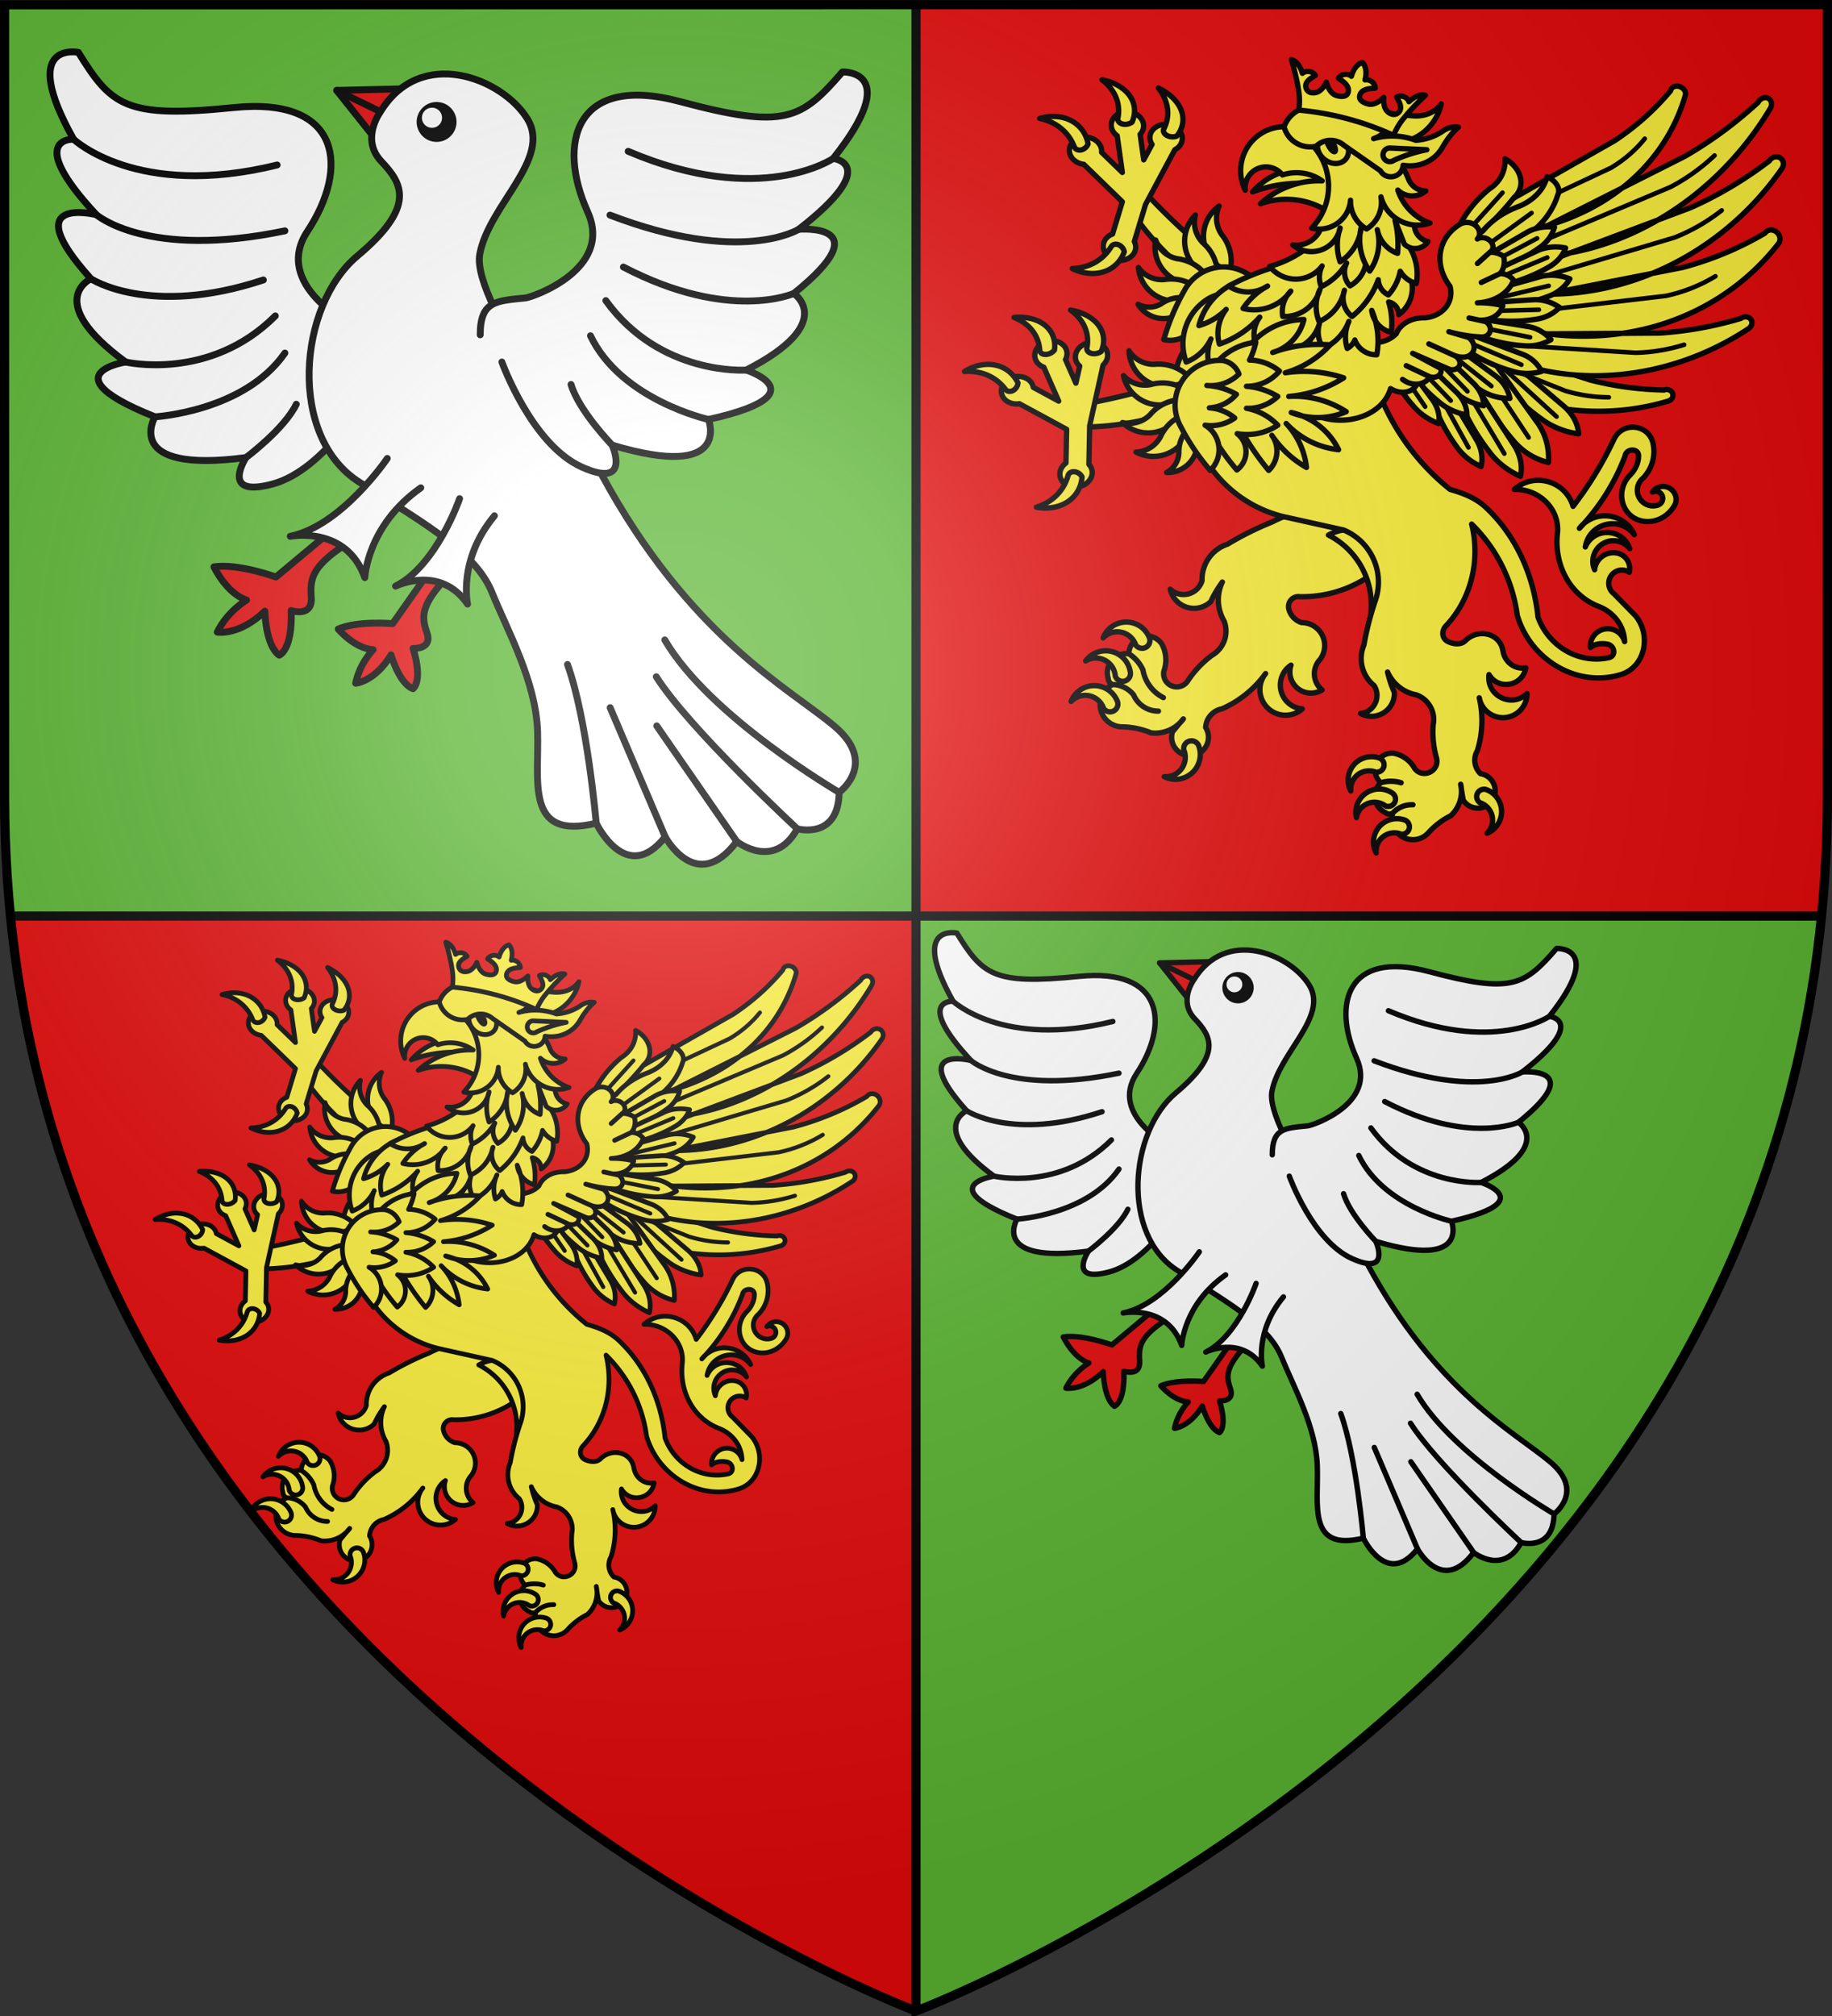
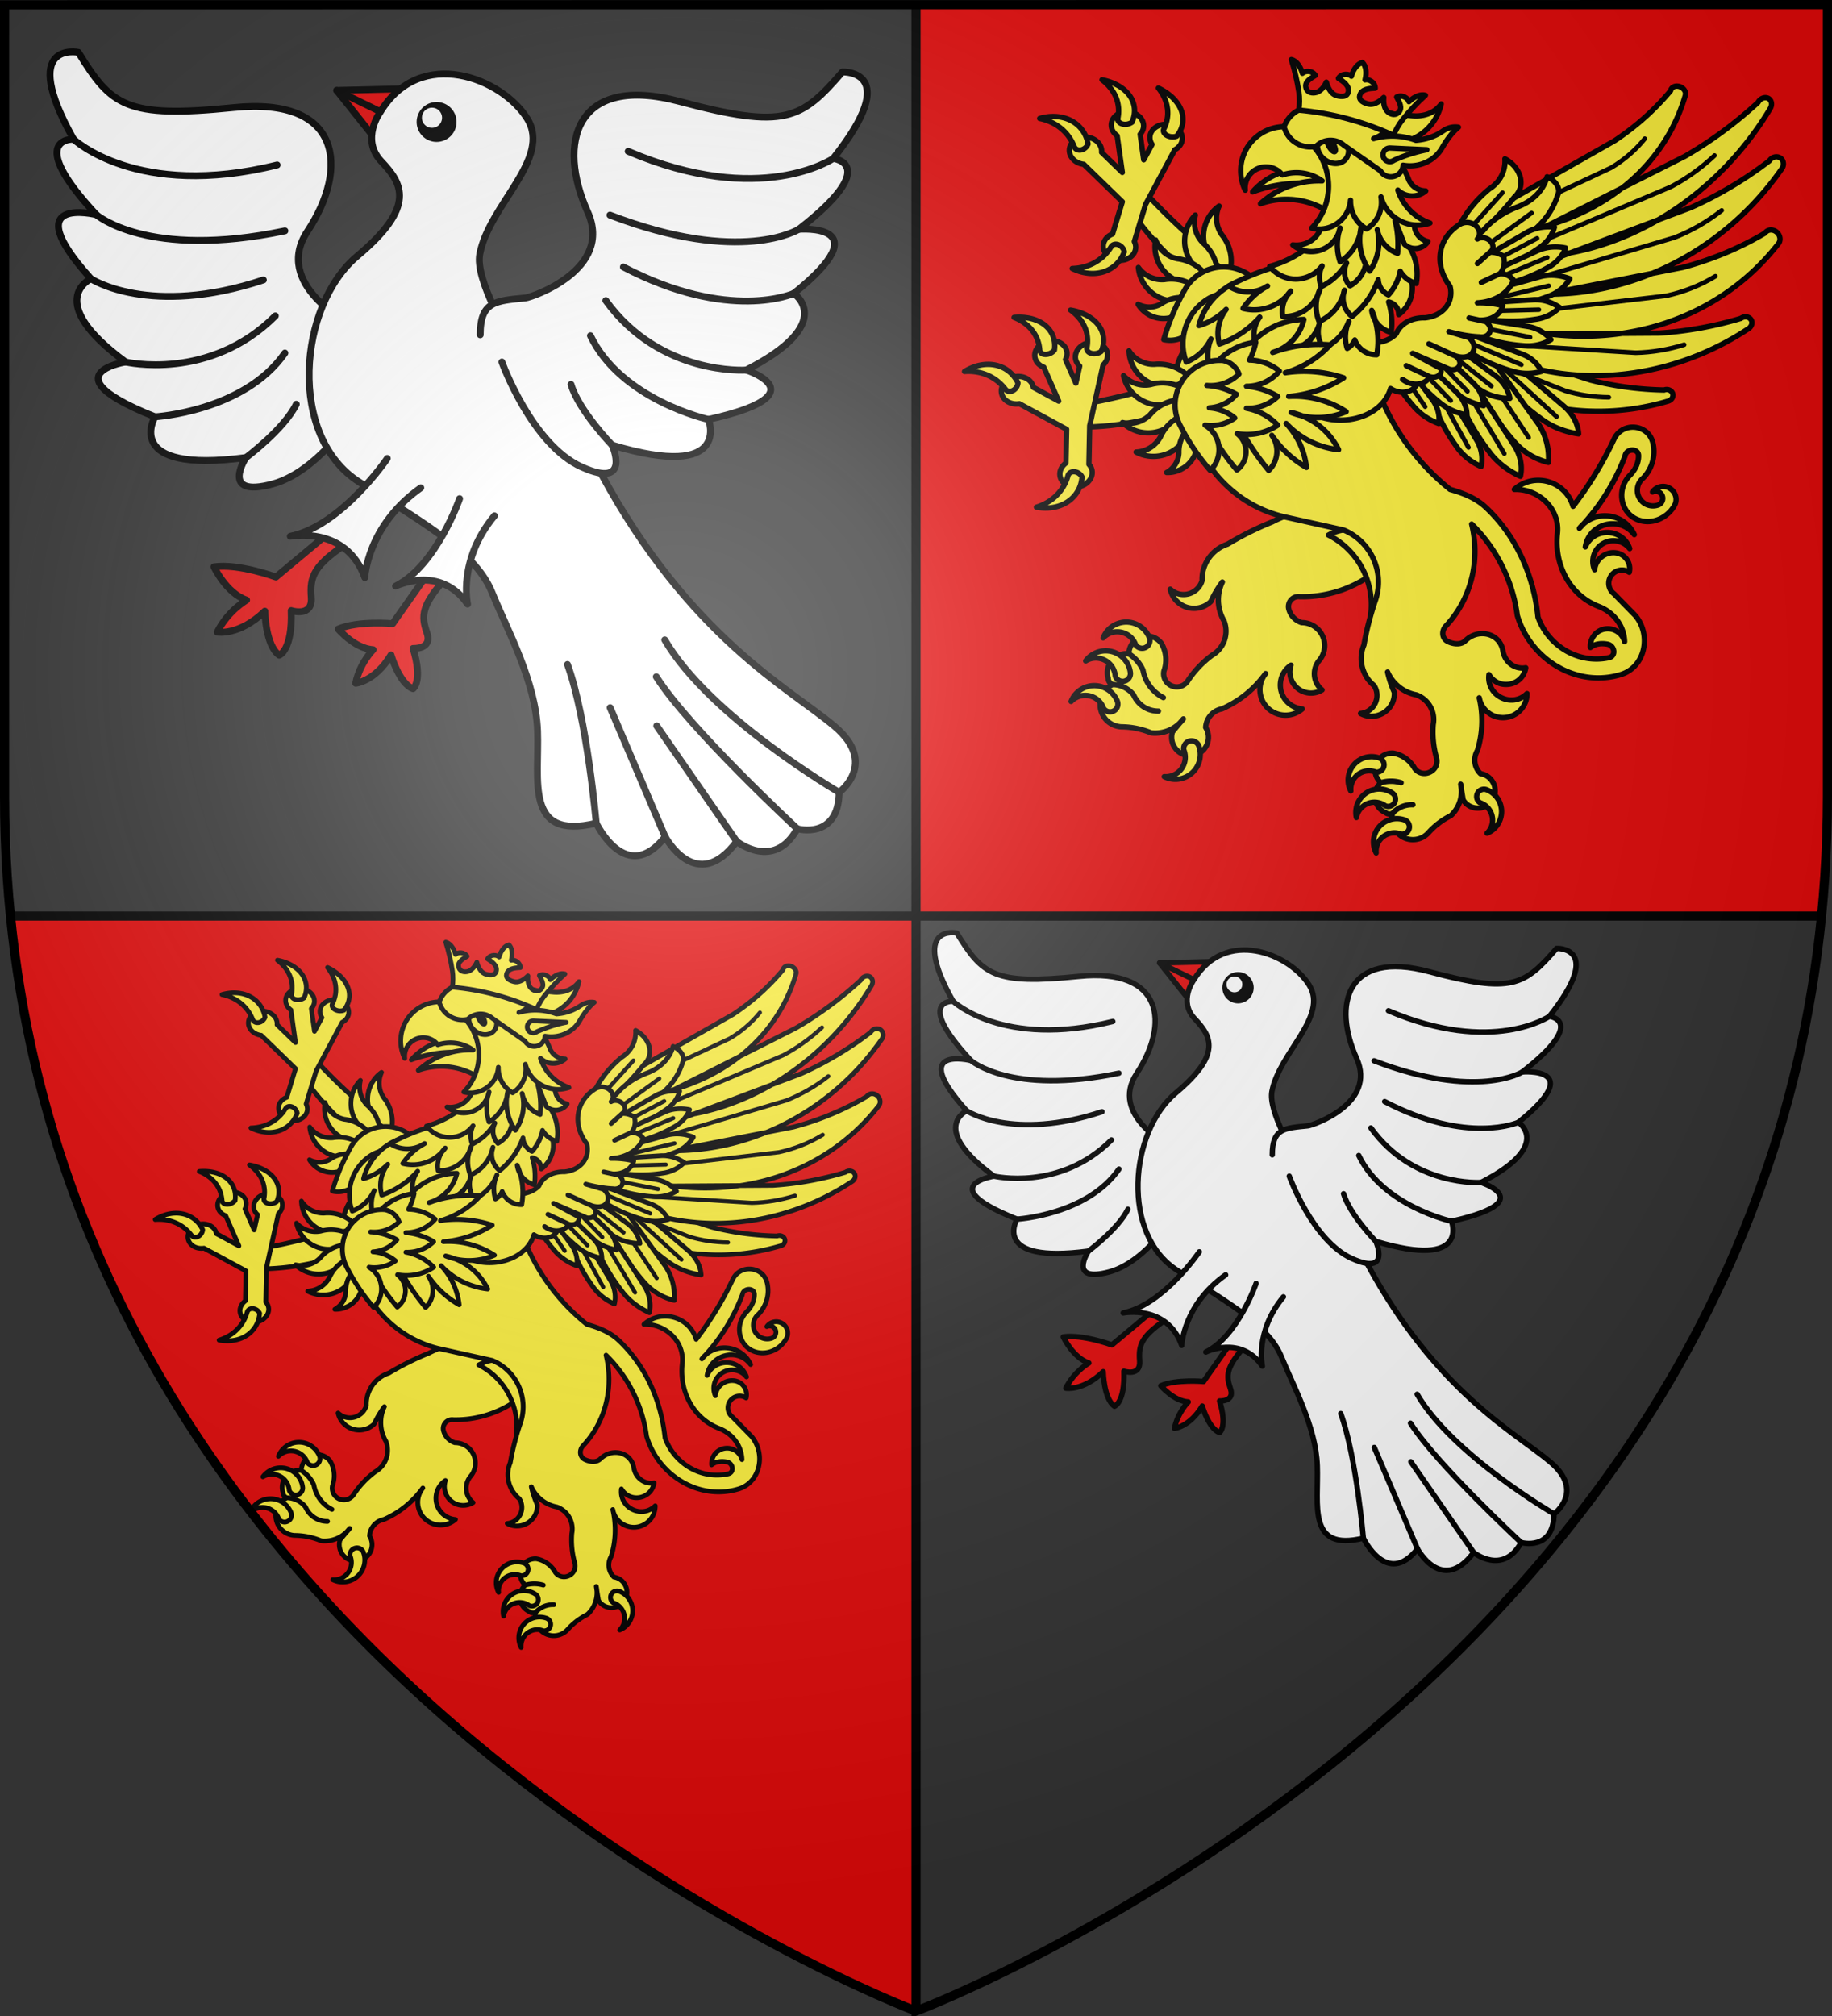
<svg xmlns="http://www.w3.org/2000/svg" xmlns:xlink="http://www.w3.org/1999/xlink" height="660" width="600">
  <rect width="100%" height="100%" fill="#333333" stroke="none" />
  <radialGradient id="d" cx="221.445" cy="226.331" gradientTransform="matrix(1.353 0 0 1.349 -77.63 -85.747)" gradientUnits="userSpaceOnUse" r="300">
    <stop offset="0" stop-color="#fff" stop-opacity=".314" />
    <stop offset=".19" stop-color="#fff" stop-opacity=".251" />
    <stop offset=".6" stop-color="#6b6b6b" stop-opacity=".125" />
    <stop offset="1" stop-opacity=".125" />
  </radialGradient>
  <g fill-rule="evenodd">
    <path d="M300 300v358.5S29.007 556.446 3.437 300zM598.5 1.5v259.246A394.75 394.75 0 0 1 596.563 300H300V1.5z" fill="#e20909" />
-     <path d="M1.5 1.5v259.246c0 13.518.669 26.504 1.937 39.254H300V1.5zM300 300v358.396S570.894 556.401 596.553 300z" fill="#5ab532" />
  </g>
  <path d="M3 299.896h592.713M300 658.396v-657" fill="none" stroke="#000" stroke-width="3" />
  <g id="b" stroke="#000" stroke-linecap="round" stroke-linejoin="round" stroke-width="1.478" transform="matrix(1.523 0 0 1.523 -1309.606 -106.48)">
    <path d="m940.851 100.098-8.561-10.75 16.414-.386z" fill="#e20909" />
    <path d="m932.29 89.348 12.037 5.858" fill="none" />
    <path d="m951.971 193.093-7.652 10.88s-7.437-.678-11.704 1.163c0 0 3.497 4.174 7.514 4.433 0 0-2.89 2.866-3.755 7.222 0 0 4.143-.356 7.596-6.103 0 0 1.777 6.204 4.733 7.27 0 0 2.205-1.52.004-8.656 0 0 4.248.255 2.99-3.357-1.257-3.613-1.296-5.926 4.46-12.174zm-21.033-8.926-11.716 9.785s-8.046-2.961-13.324-2.189c0 0 2.639 5.665 7.016 7.145 0 0-4.055 2.318-6.308 6.888 0 0 4.699.837 10.235-4.506 0 0 .128 7.403 3.09 9.463 0 0 2.896-1.03 2.574-9.592 0 0 4.635 1.545 4.313-2.832s.322-6.952 8.562-12.166z" fill="#e20909" />
    <g id="a" stroke="#000" stroke-linecap="round" stroke-linejoin="round" stroke-width="1.478">
      <path d="M944.585 149.407c1.158-7.21-2.167-7.732-8.383-9.398-1.25-.335-17.727-9.018-10.196-20.392 8.921-13.473 7.465-28.949-15.84-26.582-23.305 2.367-26.348-.404-33.429-11.862 0 0-13.003-2.703-1.03 18.668 0 0-10.685-.515 4.893 16.221 0 0-17.51-4.377-1.16 13.776 0 0-10.427 4.763 7.468 17.895 0 0-3.098.475-4.803 1.745-2.267 1.689-2.075 4.782 11.111 10.035 0 0-7.274 12.295 19.57 8.755 0 0-5.761 8.766 5.696 5.696 11.457-3.07 20.567-19.536 20.567-19.536" fill="#fff" />
      <path d="M875.707 99.84s13.647 13.004 43.773 5.537m-38.88 10.685s10.943 9.656 40.554 3.476m-41.713 10.3s12.617 8.368 37.078.257m-29.611 17.638s18.024 4.249 32.186-9.913m-25.878 21.693s19.183-1.094 27.938-13.711m-8.369 22.466s8.24-6.116 10.815-11.459" fill="none" />
    </g>
    <path d="M941.624 94.047s-4.249 5.794.257 10.557c4.506 4.764 7.596 9.656-5.15 20.342-12.745 10.685-15.062 38.88.515 48.664s25.105 15.45 28.452 23.689c3.348 8.24 9.399 19.054 9.785 29.74.386 10.685-2.832 23.56 12.617 19.826 0 0 6.455 13.583 14.83 2.932 0 0 6.737 12.563 15.385 1.002 0 0 8.011 6.372 13.018-2.731 0 0 8.83 2.458 9.013-7.83 0 0 8.466-6.19-1.002-14.2s-31.16-19.083-50.214-54.359c0 0-28.076-36.495-26.073-47.146 2.003-10.65 15.567-20.482 10.196-29.13-5.371-8.65-22.93-15.728-31.63-1.356z" fill="#fff" />
    <path d="M943.169 168.46s-9.785 14.484-20.857 16.737c0 0 12.038-2.382 16.029 8.883 0 0 .45-11.136 12.037-19.311" fill="#fff" />
    <path d="M988.1 246.865s-1.931-22.401-6.18-34.117m21.01 37.05-11.834-27.766m27.22 28.767-17.206-24.853m30.223 22.122s-23.305-21.576-30.315-32.682m39.328 24.853s-27.857-16.205-37.507-32.773" fill="none" />
    <use height="100%" transform="scale(-1 1) rotate(-9.201 -55.979 11999.82)" width="100%" xlink:href="#a" />
    <path d="M958.72 177.11s-4.967 14.401-13.774 18.796c0 0 9.59-4.72 15.489 3.863 0 0-2.132-9.477 5.774-18.974" fill="#fff" />
    <path d="M957.322 96.13a3.55 3.55 0 0 1-3.55 3.55 3.55 3.55 0 0 1-3.55-3.55 3.55 3.55 0 0 1 3.55-3.55 3.55 3.55 0 0 1 3.55 3.55z" />
    <path d="M954.945 95.23a2.162 2.162 0 0 1-2.162 2.161 2.162 2.162 0 0 1-2.162-2.162 2.162 2.162 0 0 1 2.162-2.162 2.162 2.162 0 0 1 2.162 2.162z" fill="#fff" stroke="none" />
  </g>
  <use height="100%" stroke-width="1.274" transform="matrix(.785 0 0 .785 293.222 292.009)" width="100%" xlink:href="#b" />
  <g id="c" style="color-interpolation-filters:sRGB;fill:#fcef3c;fill-rule:evenodd;stroke:#000;stroke-width:4.743;stroke-linecap:round;stroke-linejoin:round;stroke-miterlimit:3">
    <g stroke-width="4.743">
      <path d="M55.194 195.172A589.344 772.52 30 0 1-57.124 225.18a8.118 10.641 30 1 0 .92 19.314A265.35 347.826 30 0 0 55.372 220.97a10.806 14.165 30 0 0-.178-25.799zm34.848-81.506A589.343 772.52 86.7 0 1 3.296 36.264a8.118 10.641 86.7 1 0-15.638 11.372 265.35 347.826 86.7 0 0 80.919 80.342 10.806 14.165 86.7 0 0 21.465-14.312z" transform="matrix(.369 0 0 .369 373.772 49.597)" />
      <path d="M78.705 106.7a37.432 37.432 0 0 0-7.26-32.91 25.81 25.81 0 0 1-2.327-25.4 32.885 32.885 0 0 0 9.587 58.31z" transform="matrix(.369 0 0 .369 373.772 49.597)" />
      <path d="M67.571 112.153a37.432 37.432 45 0 0-12.865-31.15 25.81 25.81 0 0 1-6.703-24.61 32.885 32.885 0 0 0 19.568 55.76z" transform="matrix(.369 0 0 .369 373.772 49.597)" />
      <path d="M60.145 113.777a37.432 37.432 0 0 0-28.085-18.63 25.81 25.81 0 0 1-19.318-16.655 32.885 32.885 0 0 0 47.403 35.285z" transform="matrix(.369 0 0 .369 373.772 49.597)" />
      <path d="M52.738 123.794a37.432 37.432 0 0 0-32.132-10.168 25.81 25.81 0 0 1-23.16-10.684 32.885 32.885 0 0 0 55.292 20.852z" transform="matrix(.369 0 0 .369 373.772 49.597)" />
      <path d="M44.457 131.149a30.072 30.072 0 0 0-26.786 3.978 20.735 20.735 0 0 1-20.485.441 26.419 26.419 45 0 0 47.271-4.42z" transform="matrix(.369 0 0 .369 373.772 49.597)" />
      <path d="M107.656 122.758a39.479 39.479 0 0 0-69.485.784 200.561 200.561 0 0 0-18.183 43.354 25.385 25.385 0 0 0 31.022-25.849 36.179 36.179 0 0 0 19.788 18.492 39.275 39.275 0 0 0-4.834-23.752 34.187 34.187 0 0 0 23.206 13.47 60.044 60.044 0 0 0-7.832-26.25 35.733 35.733 0 0 0 24.113 18.252 18.9 18.9 0 0 0 2.205-18.501zM229.282 350.315a92.072 92.072 0 0 0-112.896-21.73 279.842 279.842 0 0 0-39.804 19.813 32.863 32.863 0 0 0-22.598 32.312 17.098 17.098 0 0 1-28.217 7.639 21.537 21.537 0 0 0 35.95 10.991 98.815 98.815 0 0 1 10.258-17.363 36.98 36.98 0 0 0 1.533 34.566 24.685 24.685 0 0 1-10.589 30.335 89.558 89.558 0 0 0-21.97 23.32 11.656 11.656 0 0 1-20.818-9.357 29.031 29.031 0 0 0-2.25-24.456 16.018 16.018 0 0 0-28.89 9.284 31.745 31.745 0 0 1 12.545 14.43 34.048 34.048 0 0 0 18.073 24.428A34.048 34.048 0 0 1 1.536 460.1a33.49 33.49 0 0 0-12.544-14.43A16.919 16.919 0 0 0-29.341 467.4a5.839 5.839 0 0 0 4 5.516 24.476 24.476 0 0 1 18.56 9.199 23.73 23.73 0 0 0 22.017 14.393A23.73 23.73 0 0 1-6.78 482.115a24.476 24.476 0 0 0-18.562-9.2 19.772 19.772 0 0 0 7.818 37.548A70.48 70.48 45 0 1 8.8 515.83a31.19 31.19 45 0 0 28.56-12.406 397.461 397.461 0 0 0-9.715 11.607 16.337 16.337 0 1 0 29.522-4.003 17.672 17.672 0 0 1 14.424-16.514 95.06 95.06 0 0 0 38.775-31.322 22.69 22.69 0 0 0 32.55 31.367 21.225 21.225 0 0 1-9.997-38.834 18.726 18.726 0 0 0 27.562 21.992 18.483 18.483 0 0 1-2.083-26.704 20.379 20.379 0 0 0-16.053-33.039 17.056 17.056 0 0 1-11.328-11.812 8.868 8.868 0 0 1 9.826-11.174 105.682 105.682 0 0 0 88.439-44.672z" transform="matrix(.369 0 0 .369 373.772 49.597)" />
      <path d="M203.63 410.824a69.298 69.298 0 0 0-37.494-70.507 39.933 39.933 0 1 1 37.493 70.507z" transform="matrix(.369 0 0 .369 373.772 49.597)" />
      <path d="M197.744 156.721c-24.698-33.103-69.136-44.506-106.722-27.385-37.586 17.12-58.149 58.13-49.384 98.492 5.174 46.415 38.682 84.71 84 96l54 12c24.037 9.976 36.422 36.705 28.493 61.493a263.323 263.323 0 0 0-10.494 40.506 30.923 30.923 0 0 0 9 36c6.55 10.14.017 23.611-12 24.747 13.89 7.632 30.771-2.917 30-18.747a92.982 92.982 0 0 1-6-18 34.797 34.797 0 0 0 25.494 20.24c10.79 3.854 17.16 15 15 26.254a84.27 84.27 0 0 0 3 30c2.665 11.577-12.41 18.538-19.494 9a27.318 27.318 0 0 0-18.746-13.494c-14.366-1.13-21.975 16.611-11.254 26.24a29.87 29.87 0 0 1 18 0 32.038 32.038 0 0 0 0 0 31.513 31.513 0 0 0-18 0c-8.642 7.693-6.452 21.742 4.12 26.44a5.494 5.494 0 0 0 6.374.56 23.03 23.03 0 0 1 18-7.493 22.33 22.33 0 0 0 0 0 23.03 23.03 0 0 0-18 7.493 18.605 18.605 0 0 0 31.506 17.627 66.32 66.32 0 0 1 20.067-15.373 29.35 29.35 0 0 0 8.813-27.934 374 374 0 0 0 2.24 14.054c5.986 9.423 19.703 9.524 25.828.191 6.125-9.333.573-21.877-10.454-23.618a16.629 16.629 0 0 1-2.814-20.44 89.449 89.449 0 0 0 1.694-46.88c1.935 10.898 11.877 18.51 22.903 17.536 11.025-.975 19.477-10.214 19.47-21.283-13.562 13.223-36.194 1.903-33.747-16.88 8.303 14.301 29.955 10.32 32.627-6-9.798 1.712-18.658-5.182-20.253-15-2.579-15.87-21.958-20.32-33.374-9-3.881 3.85-10.44 3.114-15.373.76-5.46-2.604-6.027-9.475-1.88-13.88 22.62-24.026 30.72-58.318 22.88-90.373a139.217 139.217 0 0 1 40.493 81c11.649 39.263 52.7 64.422 91.88 52.493 21.719-6.612 27.481-35.22 12.747-52.493l-18.747-19.133c-5.076-3.797-6.207-10.944-2.552-16.123 3.654-5.179 10.768-6.507 16.046-2.997 1.976-8.185-3.64-16.259-12-17.253-9.345-1.126-17.795 5.635-18.747 15-3.743-8.442-.617-18.35 7.294-23.113s18.13-2.891 23.84 4.366c-6.248-18.304-31.772-19.272-39.387-1.493 3.373-21.213 30.545-28.008 43.506-10.88-8.989-19.574-35.534-22.638-48.746-5.627a190.465 190.465 0 0 0 40.493-64.12c.935-6.794 11.847-7.23 12-.373.142 6.357-3.01 12.732-7.493 17.24-13.664 13.735-7.83 37.464 11.24 40.88 11.218 2.01 22.501-3.972 28.133-13.88 3-5.278 1.071-12.01-4.1-15.19a11.471 11.471 0 0 0-15.407 3.19 6.315 6.315 0 0 1 8.597 3.229c1.405 3.347-.284 7.218-3.717 8.397-6.374 2.19-13.398-.58-16.631-6.494a13.886 13.886 0 0 1 3.511-17.506c7.89-8.283 11.257-19.99 8.614-31.12-4.008-16.874-27.12-19.07-34.494-3.373-9.926 21.133-22.166 41.099-36.373 59.627-6.625-22.6-34.511-30.622-52.133-15 21.726-.748 40.633 17.391 38.253 39-3.05 27.683 10.775 54.81 36.747 64.866 13.165 5.098 22.422 17.024 22.88 31.133-2.101-7.696-9.706-12.536-17.568-11.18-7.861 1.357-13.405 8.465-12.806 16.42 4.202-3.407 9.669-3.916 15-3 6.625 1.14 8.06 10.565 1.494 12-26.853 5.87-53.73-10.123-63-36-3.76-36.895-19.39-72.179-46.494-97.493-8.659-8.088-20.098-12.55-31.506-15.746a204.961 204.961 0 0 1-76.387-143.107zM259.527 158.35l139.302 44.499a240.241 264.67 80.3 0 0 65.251 8.771 5.228 5.76 80.3 1 1 3.756 9.787 179.859 198.147 80.3 0 1-204.776-48.484 7.839 8.636 80.3 0 1-3.533-14.573z" transform="matrix(.369 0 0 .369 373.772 49.597)" />
      <path d="m297.115 162.193 162.657-1.068a260.08 296.473 63 0 0 72.376-13.024 5.664 6.457 63 1 1 7.116 8.884 194.71 221.957 63 0 1-233.76 19.115 8.486 9.674 63 0 1-8.389-13.907zM302.296 137.76l178.103-34.85a349.116 311.621 46.3 0 0 73.213-30.497 7.598 6.782 46.3 1 1 12.08 9.13 261.366 233.297 46.3 0 1-247.495 71.1 11.391 10.168 46.3 0 1-15.901-14.883zM318.532 113.344 487.67 49.819a299.81 326.11 41.7 0 0 69.813-41.517 6.525 7.097 41.7 1 1 11.272 6.65A224.453 244.144 41.7 0 1 333.33 124.815a9.783 10.64 41.7 0 1-14.798-11.471zM324.148 84.173 482.6 4.23a276.858 325.416 37.3 0 0 64.822-47.752 6.025 7.082 37.3 1 1 10.964 5.168A207.272 243.625 37.3 0 1 338.64 93.62a9.034 10.618 37.3 0 1-14.492-9.448zM285.748 66.886l134.42-76.468a316.234 258.4 25.4 0 0 49.674-44.339 6.882 5.623 25.4 1 1 13.088 3.986A236.75 193.452 25.4 0 1 303.967 74.43a10.319 8.431 25.4 0 1-18.219-7.544zM388.186 250.54a59.884 46.384 6.3 0 1-33.248-13.424 202.797 157.079 6.3 0 1-46.416-47.486l12.369-9.729 53.174 45.202a48.25 37.372 6.3 0 1 14.12 25.436z" transform="matrix(.369 0 0 .369 373.772 49.597)" />
      <path d="M361.387 275.906a60.672 65.486 11 0 1-31.72-20.102 205.466 221.768 11 0 1-39.727-68.288l14.136-13.117 46.964 65.362a48.885 52.763 11 0 1 10.347 36.145z" transform="matrix(.369 0 0 .369 373.772 49.597)" />
      <path d="M336.539 288.193a59.043 46.973 22.3 0 1-27.77-21.996 199.948 159.075 22.3 0 1-30.656-58.673l14.474-6.127 37.71 58.268a47.572 37.847 22.3 0 1 6.242 28.528z" transform="matrix(.369 0 0 .369 373.772 49.597)" />
      <path d="M301.62 279.488a47.224 40.813 22 0 1-22.047-18.111 159.925 138.215 22 0 1-23.665-49.525l11.845-5.683 29.376 48.985a38.05 32.884 22 0 1 4.491 24.334z" transform="matrix(.369 0 0 .369 373.772 49.597)" />
      <path d="m290.452 262.607-29.214-53.032m61.017 58.495-37.625-62.992m59.237 48.676-47.518-71.728m72.253 53.238-49.254-45.002M446.9-11.36c-8.165 10.146-18.278 18.86-29.98 25.838L294.203 72.015M508.86 3.547c-11.776 11.088-24.857 20.459-38.78 27.781L330.24 90.403m184.97-38.158c-12.78 10.035-26.856 18.141-41.734 24.033l-148.814 44.221m184.968-9.819c-13.353 8.143-28.118 14.01-43.775 17.396L308.94 146.46m172.928 24.993c-14.079 4.382-28.576 6.787-42.981 7.13l-139.118-8.651m115.258 48.173c-13.181-.078-26.205-2.013-38.612-5.737l-116.643-46.464" stroke-width="4.065" transform="matrix(.369 0 0 .369 373.772 49.597)" />
      <path d="M282.393 65.665a151.075 122.27 21.3 0 1 26.382-32.318 42.932 34.746 21.3 0 0 14.01-26.866 25.887 20.951 21.3 0 1 8.263 34.119 360.38 291.666 21.3 0 1-27.857 29.753 12.06 9.761 21.3 0 1-20.798-4.688z" transform="matrix(.369 0 0 .369 373.772 49.597)" />
      <path d="M303.347 70.361a118.398 81.654 21.3 0 1 32.136-21.788 73.338 50.578 21.3 0 0 24.713-26.128 15.564 10.734 21.3 0 1 9.512 16.016 133.47 92.049 21.3 0 1-26.754 35.622 211.834 146.093 21.3 0 1-35.796 19.502 21.01 14.49 21.3 0 1-3.811-23.224z" transform="matrix(.369 0 0 .369 373.772 49.597)" />
      <path d="M366.76 67.121a45.788 36.925 12.6 0 1-13.984 18.68 155.063 125.045 12.6 0 1-47.467 21.837l-9.122-9.13 45.448-26.374a36.892 29.75 12.6 0 1 25.125-5.013z" transform="matrix(.369 0 0 .369 373.772 49.597)" />
      <path d="M376.638 85.6a45.782 36.913 17.9 0 1-15.637 17.311 155.04 125.005 17.9 0 1-49.29 17.343l-8.227-9.929 47.673-22.055a36.887 29.741 17.9 0 1 25.481-2.67zM380.425 112.958a48.97 40.225 27.6 0 1-19.805 15.81 165.835 136.221 27.6 0 1-55.387 9.967l-6.825-12.068 54.577-15.296a39.455 32.41 27.6 0 1 27.44 1.587z" transform="matrix(.369 0 0 .369 373.772 49.597)" />
      <path d="M371.24 138.341a44.006 38.538 41.4 0 1-21.6 10.589 149.027 130.508 41.4 0 1-51.813-1.634l-3.072-12.342 52.435-3.365a35.456 31.05 41.4 0 1 24.05 6.752zM363.612 166.936a41.73 40.786 57.3 0 1-24.492 5.361 141.32 138.123 57.3 0 1-49.895-12.982l1.063-12.487 52.153 8.332a33.623 32.862 57.3 0 1 21.17 11.776zM355.315 195.09a39.52 43.072 72.1 0 1-26.161-.224 133.832 145.863 72.1 0 1-46.174-22.792l4.787-11.424 49.815 18.925a31.841 34.704 72.1 0 1 17.733 15.514zM327.182 219.043a41.394 44.953 87.4 0 1-26.273-7.47 140.18 152.233 87.4 0 1-40.211-35.785l7.97-10.226 44.94 32.902a33.352 36.22 87.4 0 1 13.574 20.579z" transform="matrix(.369 0 0 .369 373.772 49.597)" />
      <path d="M303.904 225.57a45.692 37.026 8.7 0 1-24.86-11.627 154.737 125.389 8.7 0 1-33.652-39.154l9.795-7.417 38.89 37.528a36.815 29.832 8.7 0 1 9.827 20.67z" transform="matrix(.369 0 0 .369 373.772 49.597)" />
      <path d="M289.077 233.796a45.692 37.026 8.7 0 1-24.86-11.627 154.737 125.389 8.7 0 1-33.652-39.154l9.795-7.417 38.891 37.528a36.815 29.832 8.7 0 1 9.826 20.67z" transform="matrix(.369 0 0 .369 373.772 49.597)" />
-       <path d="M264.062 241.39a45.773 36.92 18.4 0 1-22.6-15.654 155.01 125.027 18.4 0 1-26.666-44.197l10.904-5.618 32.117 43.48a36.88 29.746 18.4 0 1 6.245 21.989z" transform="matrix(.369 0 0 .369 373.772 49.597)" />
+       <path d="M264.062 241.39a45.773 36.92 18.4 0 1-22.6-15.654 155.01 125.027 18.4 0 1-26.666-44.197l10.904-5.618 32.117 43.48a36.88 29.746 18.4 0 1 6.245 21.989" transform="matrix(.369 0 0 .369 373.772 49.597)" />
    </g>
    <path d="m251.996 226.444-32.27-47.179m54.976 41.806-39.666-41.156m54.492 32.93-39.666-41.156m60.942 36.454-46.412-36.707m73.04 17.76-52.137-22.063m59.867-2.287-55.252-10.985m63.053-13.485-56.26 1.485m64.947-22.69-59.175 14.193m57.914-39.313-52.096 21.75m43.068-38.764-49.862 26.473m9.614-23.262 35.319-25.7m-25.814-18.019-24.26 26.869" stroke-width="4.065" transform="matrix(.369 0 0 .369 373.772 49.597)" />
    <path d="m235.23 190.034 20.752 9.794zM296.556 65.55c-4.17-3.371-9.938-3.313-13.867-.88-19.37 11.997-23.38 35.366-8.609 55.004 3.531 14.065-6.295 26.362-22.302 27.912-11.757-.355-21.678 5.131-25.469 14.084-4.858 5.026-12.13 7.937-20.282 8.12-12.344-9.048-25.91-16.628-40.246-22.489a45.816 45.816 0 0 0-37.232 36.59 45.816 45.816 0 0 0 21.197 47.703c27.622 14.923 64.14 4.066 71.514-21.26 8.316 5.44 19.321 3.86 23.043-3.31a79.497 79.497 0 0 1-2.319-.732h0a19.603 19.603 0 0 1-10.066-4.097c2.944 1.93 5.846 3.809 10.066 4.097 6.204.644 11.71-1.899 13.997-6.464 6.049 1.927 11.443-1.973 10.005-7.233l-25.064-13.493c10.972 4.79 21.957 9.55 32.957 14.28 4.217.975 8.11-.936 8.875-4.357.764-3.421-1.867-7.164-5.997-8.53l-21.491-9.811 21.49 9.81c5.846 2.613 12.632 2.98 16.398-1.052s2.66-10.375-2.51-14.413l-17.613-5.15c8.127 2.271 18.906 4.288 27.115 4.561 9.345 1.55 13.375-8.13 5.634-13.53l-5.964-1.296-8.841-1.915 8.84 1.915c10.307.582 18.856-4.614 21.1-12.824-7.154-1.898-15.432-2.725-22.56-2.514 14.821-.704 27.738-8.442 32.076-20.094-2.633-3.642-7.339-5.926-11.997-5.823l-16.603 7.824 16.603-7.824c3.601-4.073 4.61-9.867 3.14-15.361-3.55-2.495-7.937-3.792-12.15-3.593l-11.038 9.993 11.037-9.993c3.398-2.151 3.667-6.528.6-9.777s-8.307-4.143-11.709-1.996c3.129-3.273 2.412-8.71-1.758-12.082zM58.508 158.897a47.913 47.913 0 0 0-26.453 56.32 39.246 39.246 0 0 0 21-19.866 29.332 29.332 0 0 0 5.453 23.546 46.138 46.138 0 0 0 27.747-23.253 20.44 20.44 0 0 0 9.747 25.88 42.952 42.952 0 0 0 24.746-33.373 47.404 47.404 0 0 0-62.24-29.254z" stroke-width="4.743" transform="matrix(.369 0 0 .369 373.772 49.597)" />
    <path d="M60.899 129.797a46.774 46.774 0 0 0-21 57 40.72 40.72 0 0 0 21.947-20.453 36.579 36.579 0 0 0 .96 30.133 48.015 48.015 0 0 0 28.293-24.88 27.975 27.975 0 0 0 11.453 25.627 60.423 60.423 0 0 0 48.747-32.253 66.858 66.858 0 0 0-90.4-35.174z" stroke-width="4.743" transform="matrix(.369 0 0 .369 373.772 49.597)" />
    <path d="M86.06 115.476a56.512 56.512 0 0 0-34.88 39 55.753 55.753 0 0 0 24.174-14.386 35.058 35.058 0 0 0-6 30.76 84.434 84.434 0 0 0 35.827-23.88 25.93 25.93 0 0 0-2.08 27.626 50.488 50.488 0 0 0 30.2-25.373 22.67 22.67 0 0 0-1.494 27 33.001 33.001 0 0 0 26.254-23.253 24.9 24.9 0 0 0 3.746 21.746 43.866 43.866 0 0 0 22.494-24 33.306 33.306 0 0 0-1.494 24 14.961 14.961 0 0 0 6.747-7.493 20.249 20.249 0 0 0 19.507 13.12 68.853 68.853 0 0 0-4.507-39.373 22.91 22.91 0 0 0 17.253 19.506 62.149 62.149 0 0 0-2.253-27 11.256 11.256 0 0 1 9 11.24 29.067 29.067 0 0 0 8.253-37.866z" stroke-width="4.743" transform="matrix(.369 0 0 .369 373.772 49.597)" />
    <path d="M134.598 98.367a221.82 220.045 69.78 0 0-57 21 30.92 30.92 0 0 0 34.494 0 61.662 61.662 0 0 0-21.747 19.88 40.043 40.043 0 0 0 42.373-15.373 25.282 25.282 0 0 0-7.12 22.493 32.628 32.628 0 0 0 33-24 35.478 35.478 0 0 0-.746 28.507 39.005 39.005 0 0 0 22.493-27.747 20.627 20.627 0 0 0 6.746 23.24 74.07 74.07 0 0 0 23.254-32.613 15.787 15.787 0 0 0 9 13.493 44.22 44.22 0 0 0 10.506-21 23.844 23.844 0 0 0 14.24 10.88 45.476 45.476 0 0 0-15-42.76 392.912 392.912 0 0 1-94.493 24z" stroke-width="4.743" transform="matrix(.369 0 0 .369 373.772 49.597)" />
    <path d="M165.773 66.7a96.614 96.614 0 0 1-51.746 35.253 29.303 29.303 0 0 0 46.493-.374 22.1 22.1 0 0 0-.747 18.374 54.169 54.169 0 0 0 22.507-21 17.887 17.887 0 0 0 3 20.253 28.337 28.337 0 0 0-19.507-52.507z" stroke-width="4.743" transform="matrix(.369 0 0 .369 373.772 49.597)" />
    <path d="M159.984 66.385a23.2 23.2 0 0 1-25.493 16.493 25.948 25.948 0 0 0 42-15 46.998 46.998 0 0 0 0 30 41.373 41.373 0 0 0 18.747-30.747 47.987 47.987 0 0 0 7.506 39 44.692 44.692 0 0 0 6.747-36.746 28.079 28.079 0 0 0 18 21 85.608 85.608 0 0 0-2.253-29.254l8.253 21a13.58 13.58 0 0 0 21-2.253 15.265 15.265 0 0 1-12-16.493 46.986 46.986 0 0 0-82.493 3zM-66.233 246.514l-.611 29.873a12.208 14.475 79.3 0 0 11.258 21.09 12.124 14.375 79.3 0 0 9.147-19.884l.672-34.362 11.9-53.785a12.124 14.375 79.3 0 0-12.552-19.827 12.124 14.375 79.3 0 0-8.205 20.777l-3.406 15.15-9.202-20.977a12.124 14.375 79.3 0 0-15.21-16.367 12.124 14.375 79.3 0 0-4.044 23.194l13.2 30.072-22.54-12.214a12.124 14.375 79.3 0 0-16.398-9.371 12.124 14.375 79.3 0 0 4.055 23.902zm49.442-201.91-8.672 28.593a14.475 12.208 5 0 0 5.132 23.35A14.375 12.124 5 0 0-6.145 79.878L3.8 46.981 29.811-1.577a14.375 12.124 5 0 0-6.719-22.484A14.375 12.124 5 0 0 9.571-6.28L2.192 7.383-.99-15.3a14.375 12.124 5 0 0-10.213-19.873 14.375 12.124 5 0 0-10.17 21.235l4.57 32.522L-35.197.726a14.375 12.124 5 0 0-13.25-13.46 14.375 12.124 5 0 0-2.565 24.109zM6.962 430.758a22.068 22.068 0 0 0-40.789.77 17.27 17.27 0 0 1 28.838 6.158 6.921 6.921 0 0 0 11.951-6.928zM-9.72 461.786a22.068 22.068 0 0 0-39.599-9.813 17.27 17.27 0 0 1 26.262 13.411 6.921 6.921 0 0 0 13.337-3.598zm-11.742 25.366a22.068 22.068 0 0 0-40.79.77 17.27 17.27 0 0 1 28.839 6.157 6.921 6.921 0 0 0 11.95-6.927zm72.707 40.795a22.068 22.068 0 0 1-30.828 26.721 17.27 17.27 0 0 0 17.31-23.872 6.921 6.921 0 0 1 13.518-2.849zm159.407 9.941a20.766 20.766 0 0 0-24.645 29.434 16.25 16.25 0 0 1 22.189-16.672 6.513 6.513 0 0 0 2.456-12.762zm11.733 31.004a20.766 20.766 0 0 0-31.424 22.053 16.25 16.25 0 0 1 25.748-10.362 6.513 6.513 0 0 0 5.676-11.69zm10.767 23.996a20.766 20.766 0 0 0-24.646 29.434 16.25 16.25 0 0 1 22.19-16.672 6.513 6.513 0 0 0 2.456-12.762zm73.842-26.453a20.766 20.766 0 0 1-.04 38.39 16.25 16.25 0 0 0-6.281-27.036 6.513 6.513 0 0 1 6.32-11.354z" stroke-width="4.743" transform="matrix(.369 0 0 .369 373.772 49.597)" />
    <path d="M31.467-13.636a46.88 31.72 5 0 0-16.25-42.658 65.586 44.377 5 0 1 4.819 36.25 7.64 5.169 5 0 0 11.431 6.408zM-8.174-26.052a32.114 46.388 80 0 0-26.631-37.546 44.93 64.898 80 0 1 14.037 34.23 5.233 7.56 80 0 0 12.594 3.316zm-39.05 19.341a34.665 43.208 50 0 0-42.92-22.607A48.498 60.45 50 0 1-59.439-4.155 5.649 7.04 50 0 0-47.224-6.71zm32.15 95.732a43.208 34.665 50 0 1-46.194 14.811 60.45 48.498 50 0 0 34.608-19.45 7.04 5.649 50 0 1 11.585 4.64zm-20.461 88.368a31.72 46.88 79.3 0 0-27.188-36.67 44.377 65.586 79.3 0 1 14.449 33.595 5.169 7.64 79.3 0 0 12.739 3.075zm-41.523-1.226a32.114 46.388 64.3 0 0-35.797-28.939 44.93 64.898 64.3 0 1 22.776 29.154 5.233 7.56 64.3 0 0 13.021-.215zm-32.359 29.186a34.665 43.208 34.3 0 0-47.436-10.15 48.498 60.45 34.3 0 1 36.369 15.916 5.649 7.04 34.3 0 0 11.067-5.766zm56.855 83.461a43.208 34.665 34.3 0 1-40.462 26.758A60.45 48.498 34.3 0 0-64.97 287.48a7.04 5.649 34.3 0 1 12.408 1.33zM116.649 178.322a38.087 39.345 24.64 0 0 27.747-29.253 64.625 66.759 5.18 0 0-60.814 88.547 225.65 233.102 0 0 0 29.534 45.333 22.499 23.242 4.59 0 0 2.786-31.12 94.93 98.065 35.8 0 0 30.747 28.493 70.031 72.344 62.71 0 0-18-39 76.59 79.12 28.01 0 0 46.493 23.254 63.517 65.615 44.33 0 0-42-33 64.754 66.893 20.46 0 0 48.76-.747 87.664 84.862 75.65 0 0-51-13.507 109.246 112.854 2.65 0 0 48.747-16.493 117.194 113.447 76.45 0 0-51.747-4.507 90.873 87.967 83.58 0 0 39.747-24.746 126.162 122.128 61.69 0 0-51 6.746z" stroke-width="4.743" transform="matrix(.369 0 0 .369 373.772 49.597)" />
    <path d="M96.095 185.067a64.346 64.346 0 0 0 5.56-15.746A52.917 52.917 0 0 0 58.6 243.574a200.561 200.561 0 0 0 26.24 39 20.273 20.273 0 0 0 .307-32.253 49.125 49.125 0 0 0 36-7.494 51.125 51.125 0 0 0-27.747-15 37.802 37.802 0 0 0 27.747-10.506 63.916 63.916 0 0 0-27.747-9 38.06 38.06 0 0 0 29.253-13.494 42.846 42.846 0 0 0-26.56-9.76zM43.149 200.823a37.432 37.432 0 0 0-31.493-12 25.81 25.81 0 0 1-22.507-12 32.885 32.885 0 0 0 54 24z" stroke-width="4.743" transform="matrix(.369 0 0 .369 373.772 49.597)" />
    <path d="M41.593 213.123a37.432 37.432 0 0 0-33.099-6.349 25.81 25.81 0 0 1-24.248-7.91 32.885 32.885 0 0 0 57.347 14.26z" stroke-width="4.743" transform="matrix(.369 0 0 .369 373.772 49.597)" />
    <path d="M38.873 220.222a37.432 37.432 45 0 0-30.99 13.245 25.81 25.81 0 0 1-24.526 7.002 32.885 32.885 0 0 0 55.516-20.247z" stroke-width="4.743" transform="matrix(.369 0 0 .369 373.772 49.597)" />
    <path d="M43.179 231.912a37.432 37.432 0 0 0-26.14 21.274 25.81 25.81 0 0 1-21.645 13.491 32.885 32.885 0 0 0 47.785-34.765z" stroke-width="4.743" transform="matrix(.369 0 0 .369 373.772 49.597)" />
    <path d="M44.78 242.87a30.072 30.072 0 0 0-11.382 24.573 20.735 20.735 0 0 1-10.877 17.364 26.419 26.419 0 0 0 22.26-41.936z" stroke-width="4.743" transform="matrix(.369 0 0 .369 373.772 49.597)" />
    <path d="M72.464 185.442A39.479 39.479 0 0 0 34.97 243.95a200.561 200.561 0 0 0 26.253 39 25.385 25.385 0 0 0-4.573-40.12 36.179 36.179 0 0 0 26.32-6.387 39.275 39.275 0 0 0-22.507-9 34.187 34.187 0 0 0 24-12 60.044 60.044 0 0 0-26.24-7.866 35.733 35.733 0 0 0 28.493-10.134 18.9 18.9 0 0 0-14.253-12zM162.074 17.824a60.395 60.395 0 0 0-63.254 18 122.201 122.201 0 0 1 62.507-6 6.022 6.022 0 0 0 .747-12z" stroke-width="4.743" transform="matrix(.369 0 0 .369 373.772 49.597)" />
    <path d="M160.568 26.07a39.386 39.386 0 0 0-35.253-5.253 18.515 18.515 0 0 0-33 13.507 38.988 38.988 0 0 1 37.507-56.253 55.151 55.151 0 0 1 34.493 74.253 68.832 68.832 0 0 0-58.493-6 76.403 76.403 0 0 1 54.746-20.253z" stroke-width="4.743" transform="matrix(.369 0 0 .369 373.772 49.597)" />
    <path d="M151.248-6.27c20.004 20.71 20.004 53.545 0 74.254 16.673 4.176 33.107-7.614 34.493-24.747a28.389 28.389 0 0 0 14.254 25.494 27.849 27.849 0 0 0 12.746-28.494c4.994 18.918 25.004 29.612 43.507 23.254a46 46 0 0 1-28.507-29.254c6.823 6.605 17.552 6.928 24.76.747a16.661 16.661 0 0 1-15-9.747c-13.103-34.632-55.874-57.393-86.253-31.506z" stroke-width="4.743" transform="matrix(.369 0 0 .369 373.772 49.597)" />
    <path d="M158.766-12.063c4.338-5.381 13.066-5.45 19.379-.153 6.312 5.297 7.76 13.904 3.214 19.11-4.44 5.087-12.949 5.016-19.116-.159-6.168-5.175-7.715-13.541-3.477-18.798z" stroke-width="4.743" transform="matrix(.369 0 0 .369 373.772 49.597)" />
    <path d="M165.342-11.157A6.487 2.244 60 0 1 171.828.078a6.487 2.244 60 0 1-6.486-11.235zM197.998-18.181c2.206-12.06 14.744-19.223 26.253-15l16.494 1.507c9.906.905 19.704-2.426 25.506-10.507a44.524 44.524 0 0 1-28.506 32.253c-13.493 7.283-30.27 3.8-39.747-8.253z" stroke-width="4.743" transform="matrix(.369 0 0 .369 373.772 49.597)" />
    <path d="M180.001-5.429c-7.183-6.25-17.965-5.924-24.76.747-12.596 2.899-25.215-4.737-28.493-17.24 4.407-12.337 17.12-19.649 30-17.253a330.073 330.073 0 0 1 48 14.253 28.024 28.024 0 0 0 18-1.507 28.14 28.14 0 0 1-16.507 15 60.23 60.23 0 0 1 37.507 1.507c8.583-.613 16.944-3.329 24-8.253 4.036-2.817 8.915-4.162 13.773-3.374-6.027 5.085-10.568 11.55-14.52 18.374-6.918 11.949-21.008 17.804-34.6 15.373-.613 10.689-14.722 14.103-20.16 4.88z" stroke-width="4.743" transform="matrix(.369 0 0 .369 373.772 49.597)" />
    <path d="M139.771-36.723c29.36 2.705 57.45 10.118 84.222 22.424 1.533-4.312 4.66-9.849 8.103-14.14 6.006-7.49 13.192-15.126 20.12-21.433-3.678-1.146-9.384.576-14.619 5.706-.704-3.104-6.11-6.736-10.913-4.131 2.288 4.354 5.916 9.92 1.38 13.958-3.248 2.893-7.397 1.14-9.82-1.395-2.172-2.275-3.592-6.568-2.983-12.207-5.16 5.046-9.955 6.727-13.631 5.847-6.14-1.47-8.61-4.3-7.714-7.63 1.574-5.847 8.834-6.266 13.773-6.474-.132-5.437-6-8.272-9.057-7.326 1.853-7.07.5-12.841-2.338-15.434-3.762.835-7.838 5.161-9.79 12.205-2.171-2.338-8.68-2.798-11.53 1.844 4.173 2.634 10.249 6.605 8.67 12.45-.9 3.33-4.463 4.552-10.52 2.775-3.626-1.063-6.932-4.902-8.863-11.836-2.31 5.186-5.7 8.2-8.726 9.09-3.373.991-7.849.448-9.206-3.67-1.896-5.752 4.047-8.77 8.22-11.403-2.85-4.643-9.36-4.183-11.53-1.845-1.953-7.044-6.028-11.37-9.79-12.205 2.826 8.905 5.207 19.089 6.64 28.558.822 5.427.744 11.776-.098 16.272z" style="fill:#fff03c;fill-rule:evenodd;stroke:#000;stroke-width:4.743;stroke-linecap:round;stroke-linejoin:round;stroke-miterlimit:4" transform="matrix(.369 0 0 .369 373.772 49.597)" />
    <path d="m253.492-1.562-32.44-1.506a6.044 6.044 0 1 0 3.187 10.88 134.227 134.227 0 0 1 29.253-9.374z" stroke-width="4.743" transform="matrix(.369 0 0 .369 373.772 49.597)" />
  </g>
  <use height="100%" stroke="#000" stroke-width="1.125" transform="matrix(.889 0 0 .889 -230 291.122)" width="100%" xlink:href="#c" />
  <path d="M300 658.5s298.5-112.32 298.5-397.772V2.176H1.5v258.552C1.5 546.18 300 658.5 300 658.5z" fill="url(#d)" fill-rule="evenodd" />
  <path d="M300 658.397S1.5 546.095 1.5 260.688V1.558l597-.058v259.188c0 285.407-298.5 397.71-298.5 397.71z" fill="none" stroke="#000" stroke-width="3" />
</svg>